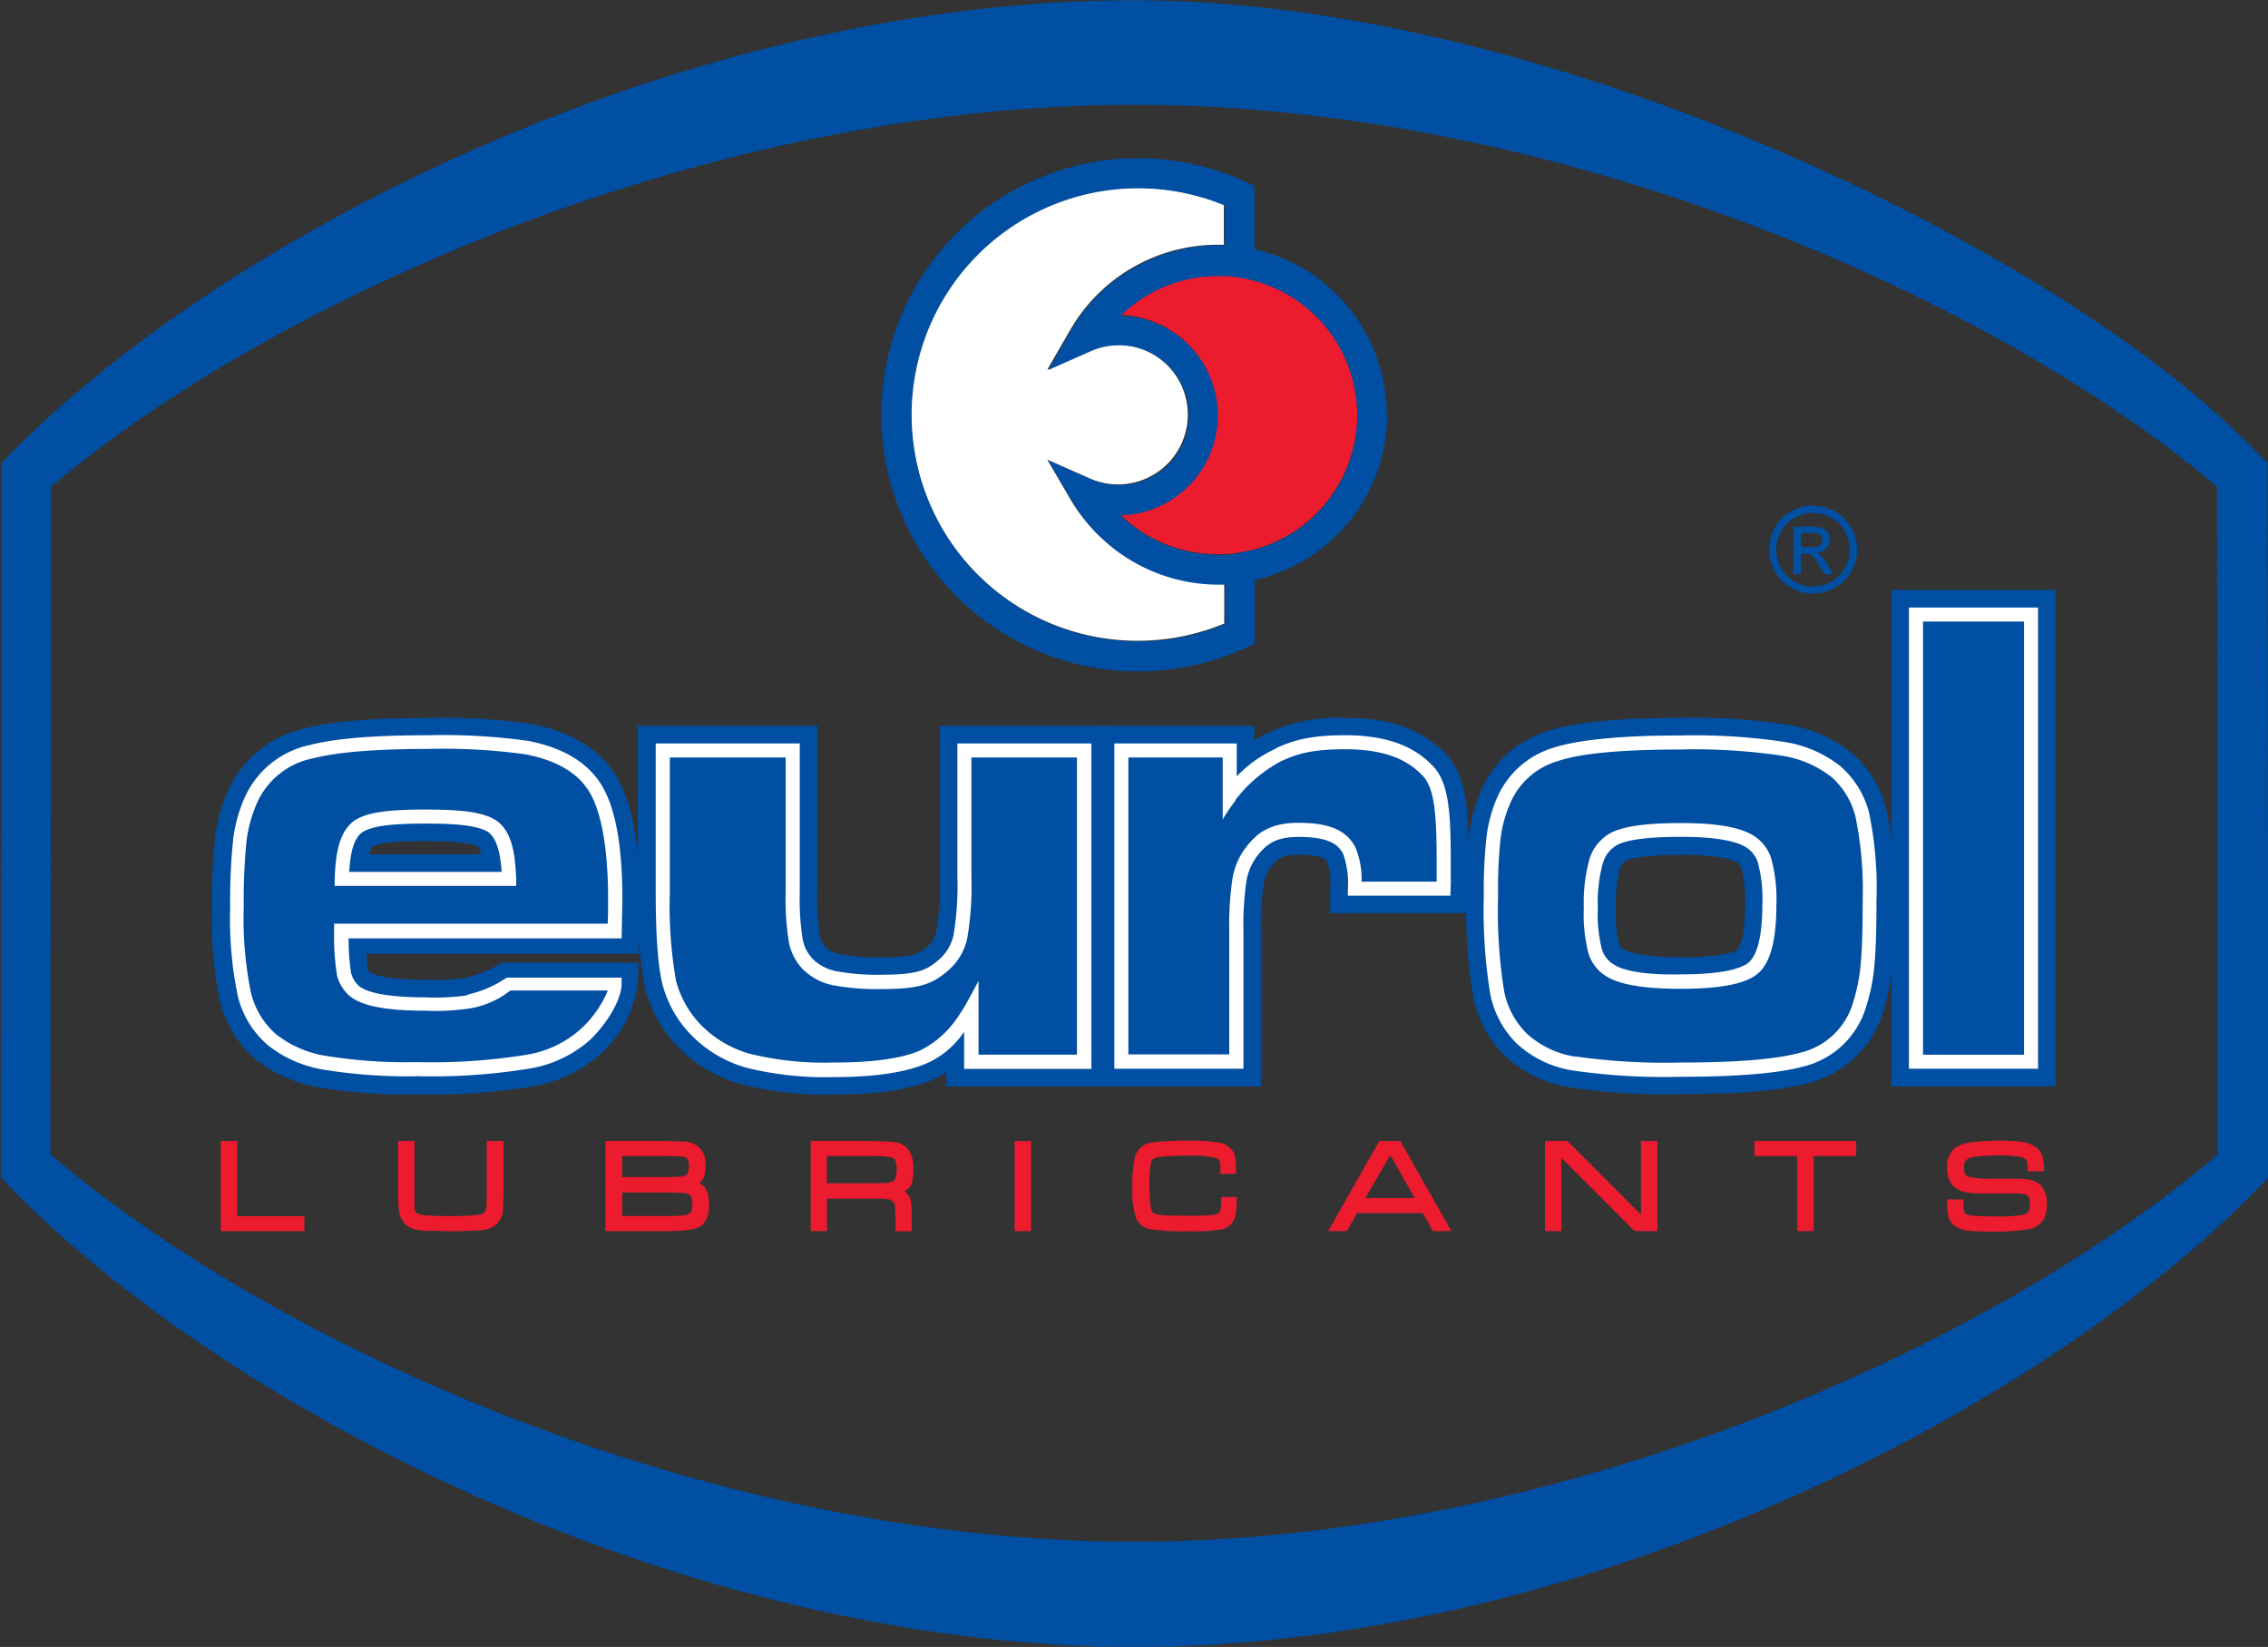
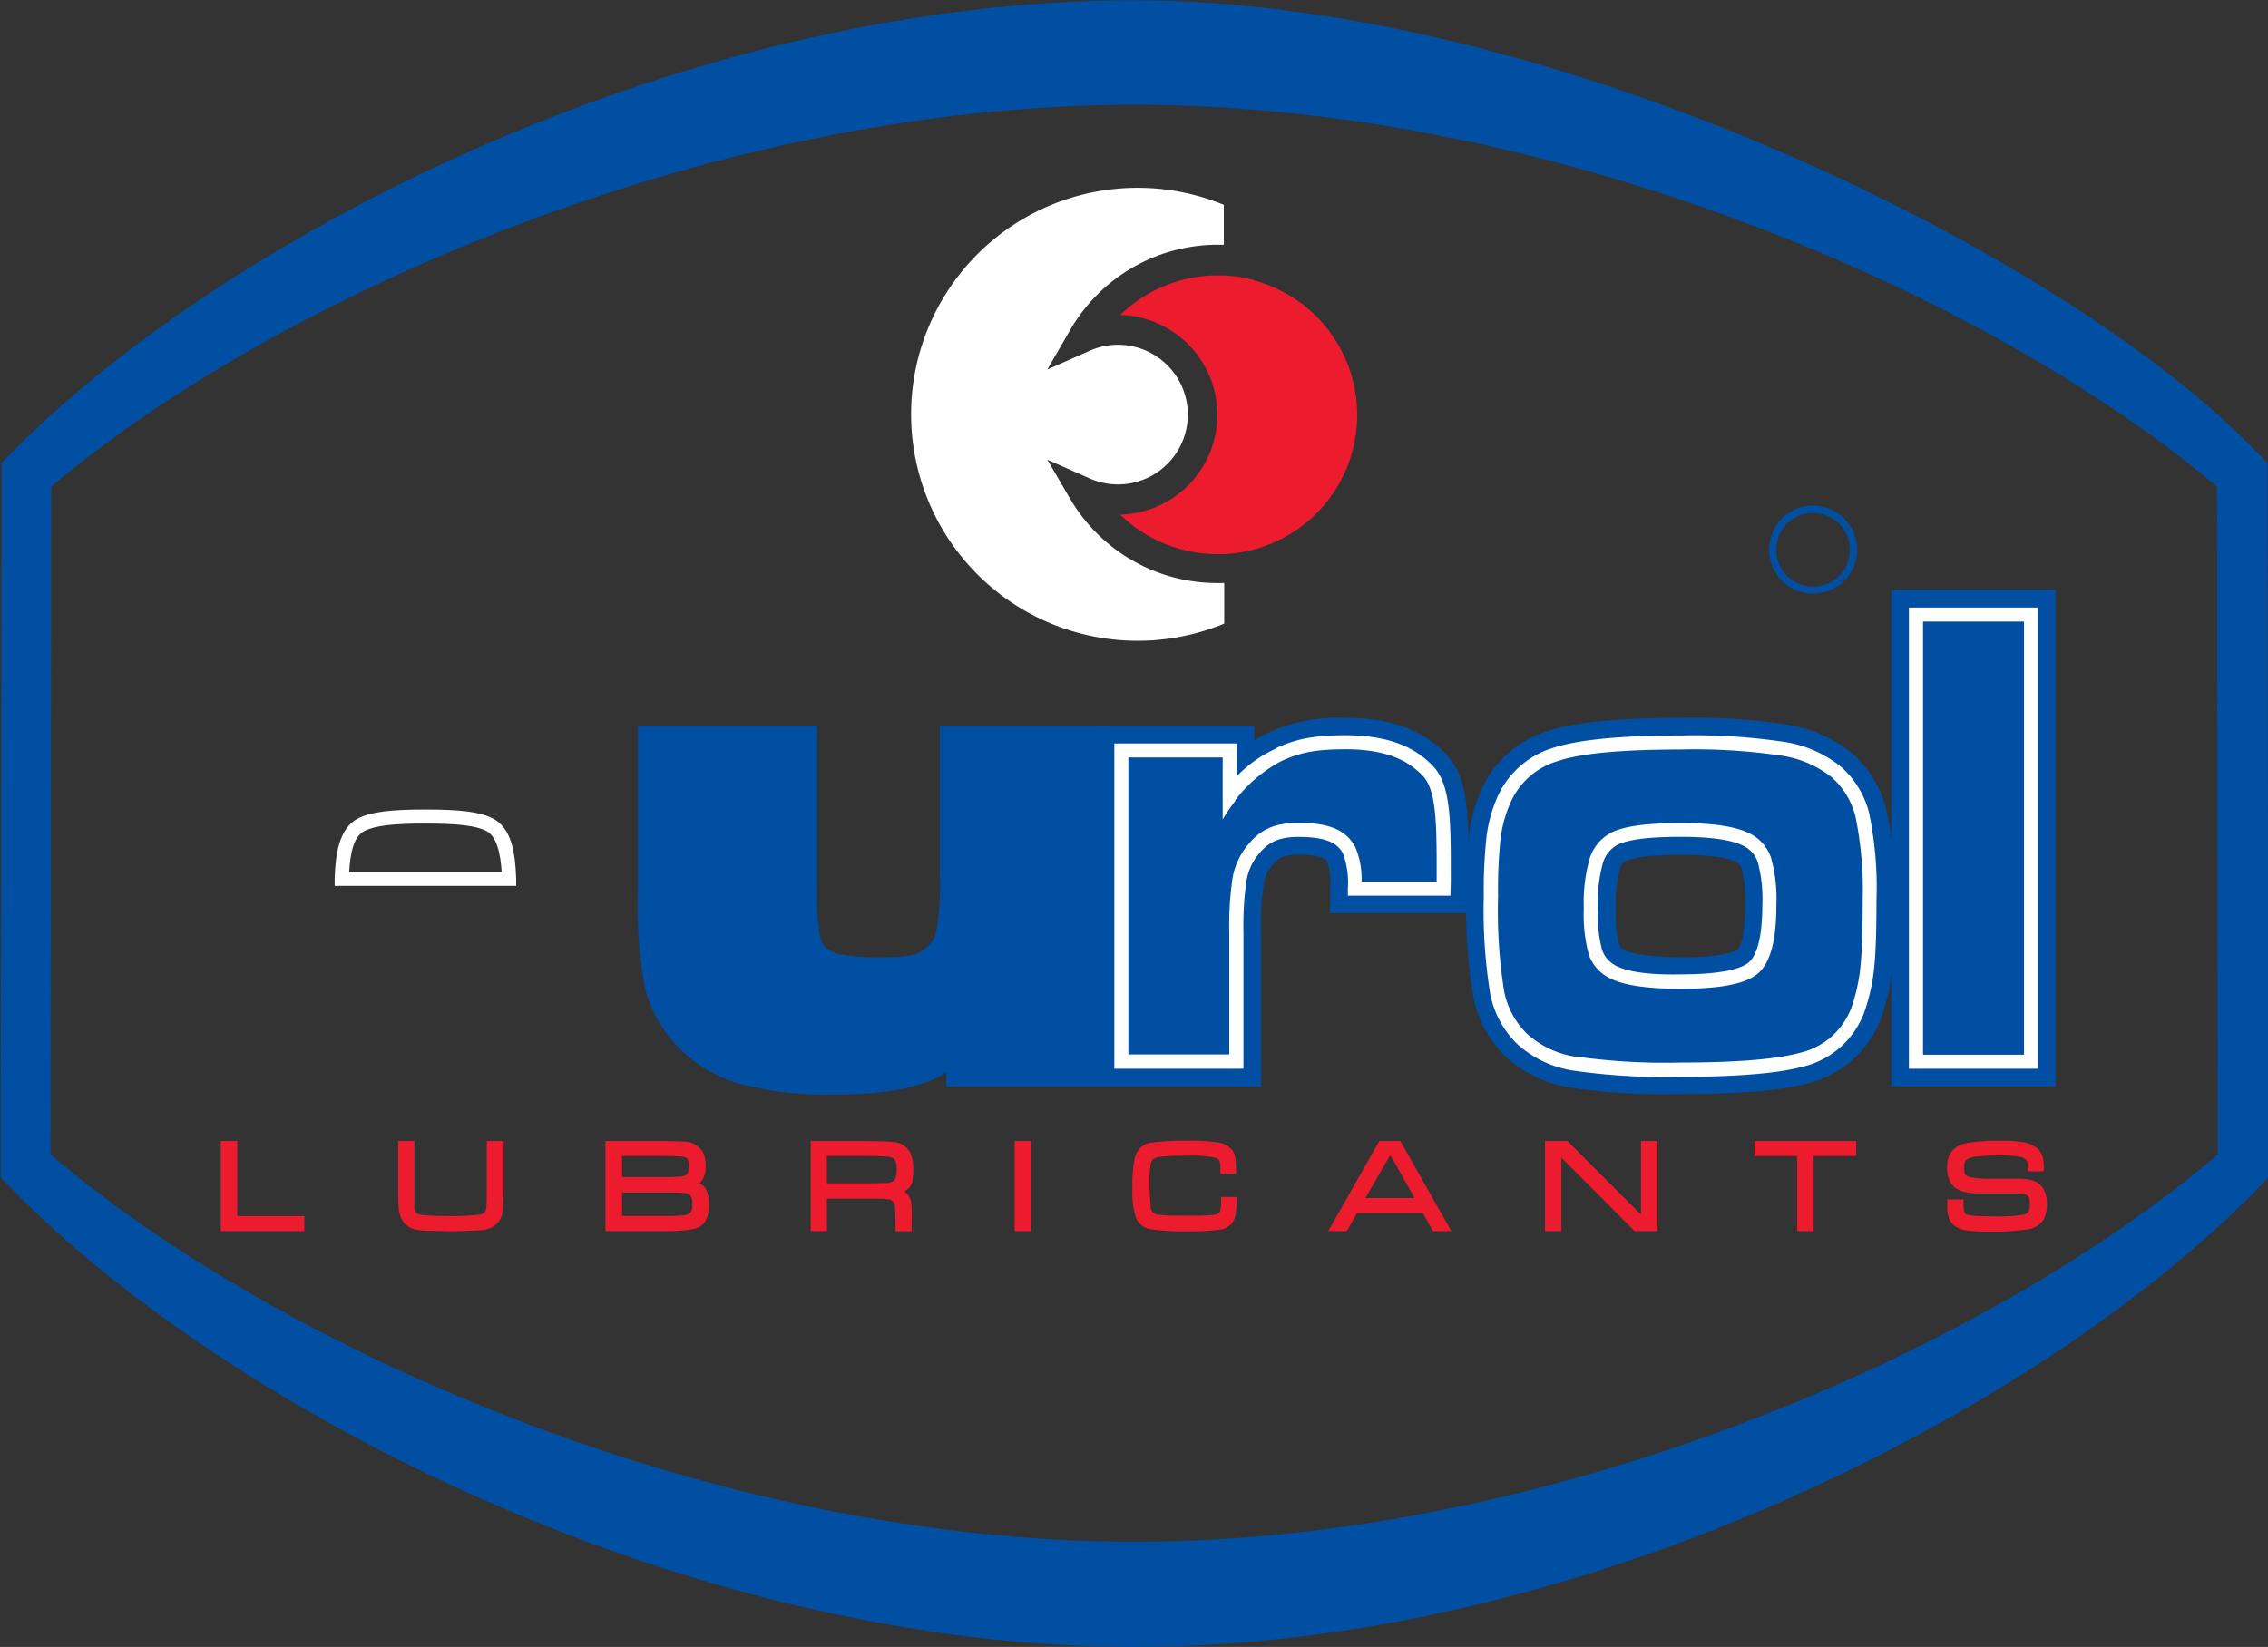
<svg xmlns="http://www.w3.org/2000/svg" viewBox="0 0 279.61 203.1">
  <rect x="0" y="0" width="279.61" height="203.1" fill="#333333" stroke="none" />
  <title>eurol</title>
  <path d="M552,294.44l-.08-72.56v-7.75c-1.64-1.73-3.37-3.42-5.17-5.08-25.12-23.17-85-52-134.52-52h0c-52.58,0-106.33,26-134.52,52-1.79,1.66-3.52,3.35-5.17,5.08v7.75l-.08,72.56v7.78c1.71,1.82,3.52,3.61,5.4,5.35,28.21,26.21,81.88,52.54,134.38,52.55h0c52.5,0,106.18-26.34,134.38-52.55,1.88-1.74,3.69-3.53,5.41-5.35ZM412.18,169.94c52.45,0,106,23.84,133.51,47.09l.09,82.35c-27.52,23.55-81.09,47.76-133.6,47.77h0c-52.51,0-106.08-24.22-133.6-47.77l.09-82.35c27.54-23.25,81.06-47.07,133.51-47.09Z" transform="translate(-272.36 -157.02)" style="fill:#004fa3" />
  <polygon points="65.43 89.26 65.43 89.26 65.43 89.26 65.43 89.26" style="fill:#004fa3" />
  <path d="M406,246.53H388.23V265a33.48,33.48,0,0,1-.42,6.8,3.32,3.32,0,0,1-1.05,1.89c-1,.89-1.58,1.38-5.52,1.38a25,25,0,0,1-5.34-.38,3.52,3.52,0,0,1-1.73-.85,2.68,2.68,0,0,1-.73-1.41,28.67,28.67,0,0,1-.32-5.34V246.53H351v20.58a55,55,0,0,0,.89,11.81,16.17,16.17,0,0,0,4.14,7.29,17.51,17.51,0,0,0,7.79,4.54A41.87,41.87,0,0,0,375.14,292c5.22,0,9.16-.57,12-1.75a13.54,13.54,0,0,0,1.89-1V291h20V246.53Z" transform="translate(-272.36 -157.02)" style="fill:#004fa3" />
  <path d="M450.54,249.92c-3-3-6.85-4.37-12.26-4.37a20.7,20.7,0,0,0-9.53,1.82c-.5.23-1.1.54-1.76.92v-1.76H407.58V291h20.24V272a35,35,0,0,1,.33-5.89A4.8,4.8,0,0,1,429,264c.83-1.1,1.41-1.58,3.45-1.58,3.07,0,3.43.67,3.57.93a9,9,0,0,1,.33,3.28v3h16.91l.11-3.77.05-1.83C453.43,257.11,453.29,252.71,450.54,249.92Z" transform="translate(-272.36 -157.02)" style="fill:#004fa3" />
  <polygon points="250.4 72.75 233.18 72.75 233.18 133.97 253.43 133.97 253.43 72.75 250.4 72.75" style="fill:#004fa3" />
  <polygon points="228.19 92.77 228.19 92.78 228.2 92.78 228.19 92.77" style="fill:#004fa3" />
  <path d="M504.87,256.71a13.36,13.36,0,0,0-4.32-6.92,16.93,16.93,0,0,0-7.91-3.42,76.1,76.1,0,0,0-13.14-.82c-7.7,0-13.06.55-16.39,1.65a13,13,0,0,0-8.15,7.31,19.49,19.49,0,0,0-1.48,5.39,63,63,0,0,0-.35,7.61A65.42,65.42,0,0,0,454,280a14,14,0,0,0,3.91,7.26,15.3,15.3,0,0,0,7.89,3.85,79.56,79.56,0,0,0,13.78.83c7.26,0,12.4-.43,15.7-1.34a12.92,12.92,0,0,0,9.26-8.84,25.63,25.63,0,0,0,1.08-5.45c.18-1.85.27-4.56.27-8.32a47.35,47.35,0,0,0-1-11.31m-25.29,18.38c-4.84,0-6.53-.63-7-.9a1.2,1.2,0,0,1-.64-.74,15.5,15.5,0,0,1-.39-4.42,16.54,16.54,0,0,1,.49-4.8c.26-.79.6-1,.74-1,.34-.18,1.84-.76,6.86-.76,4.33,0,6.05.54,6.7.86a1.34,1.34,0,0,1,.71.83,15.32,15.32,0,0,1,.44,4.54c0,4.56-.89,5.46-.91,5.47S485.33,275.09,479.58,275.09Z" transform="translate(-272.36 -157.02)" style="fill:#004fa3" />
-   <path d="M333.56,276.14a16.31,16.31,0,0,1-3.94,1.5,28.84,28.84,0,0,1-4.86.2c-5.56,0-6.72-.86-6.77-.89a1,1,0,0,1-.31-.52h0c-.05-.21-.1-1-.15-1.77h33.55l.13-6.65c0-7-.9-11.9-2.76-15.07-2-3.46-5.62-5.7-10.67-6.65a75.88,75.88,0,0,0-12.69-.73c-6.85,0-11.8.42-15.14,1.29a13.58,13.58,0,0,0-9.48,7.66,20.93,20.93,0,0,0-1.6,5.82,74.86,74.86,0,0,0-.38,8.62,48.56,48.56,0,0,0,1,11.57,13.72,13.72,0,0,0,4.39,7.14,17.09,17.09,0,0,0,7.73,3.45,64.25,64.25,0,0,0,12.14.87A75.59,75.59,0,0,0,338,291a17,17,0,0,0,8.54-4.12,14.08,14.08,0,0,0,4.51-9.26v-1.88l-16.84,0-.7.4m-15.28-14.72c1.21-.61,4.3-.67,6.52-.67s5.31.06,6.52.67c.07.05.24.27.42.95H317.87A1.89,1.89,0,0,1,318.28,261.42Z" transform="translate(-272.36 -157.02)" style="fill:#004fa3" />
  <path d="M522.75,231.94H507.7v56.88h15.92V231.94h-.87m-.86,1.73v53.42H509.44V233.67Z" transform="translate(-272.36 -157.02)" style="fill:#fff" />
  <path d="M479.5,247.72c-7.36,0-12.65.53-15.71,1.54a11,11,0,0,0-6.86,6.13,17.43,17.43,0,0,0-1.3,4.79,60.44,60.44,0,0,0-.34,7.33,64.5,64.5,0,0,0,.79,12.07,11.8,11.8,0,0,0,3.29,6.15,13.23,13.23,0,0,0,6.8,3.29,78.15,78.15,0,0,0,13.37.79c7,0,12.06-.43,15.13-1.26a10.72,10.72,0,0,0,7.77-7.43,23.3,23.3,0,0,0,1-5c.18-1.77.26-4.42.26-8.1a44.9,44.9,0,0,0-.91-10.75,11.23,11.23,0,0,0-3.61-5.82,14.8,14.8,0,0,0-6.92-2.95,74.65,74.65,0,0,0-12.74-.78m-13,39.6a11.5,11.5,0,0,1-5.93-2.84,10.05,10.05,0,0,1-2.8-5.27,62.82,62.82,0,0,1-.74-11.7,59.9,59.9,0,0,1,.31-7.11,15.64,15.64,0,0,1,1.18-4.3,9.15,9.15,0,0,1,5.81-5.2c2.89-1,8-1.44,15.17-1.45a73.26,73.26,0,0,1,12.43.75,13.2,13.2,0,0,1,6.11,2.57h0a9.51,9.51,0,0,1,3.06,5A44.76,44.76,0,0,1,502,268c0,3.63-.08,6.22-.25,7.93a21.42,21.42,0,0,1-.91,4.64,8.92,8.92,0,0,1-6.58,6.28c-2.92.8-7.86,1.2-14.67,1.2a78.31,78.31,0,0,1-13-.75m32.66-35.87Z" transform="translate(-272.36 -157.02)" style="fill:#fff" />
  <path d="M470.94,259.74a5.41,5.41,0,0,0-2.63,3.26,19.93,19.93,0,0,0-.69,6,19.14,19.14,0,0,0,.59,5.65,5.08,5.08,0,0,0,2.49,2.94c1.7.92,4.6,1.37,8.88,1.37,4.93,0,8.05-.62,9.53-1.91h0c1.52-1.32,2.25-4.08,2.25-8.42a19,19,0,0,0-.66-5.83,5.19,5.19,0,0,0-2.64-3c-1.72-.86-4.48-1.28-8.45-1.28-4.29,0-7.12.4-8.67,1.21m.58,16.35a3.36,3.36,0,0,1-1.67-2,17.29,17.29,0,0,1-.5-5.1,18.36,18.36,0,0,1,.61-5.48,3.75,3.75,0,0,1,1.78-2.28c1.28-.67,3.92-1,7.87-1,3.64,0,6.22.37,7.67,1.1a3.49,3.49,0,0,1,1.78,2,17.42,17.42,0,0,1,.57,5.26c0,4.69-.91,6.45-1.66,7.11s-2.87,1.49-8.39,1.49C475.65,277.26,473,276.87,471.52,276.09Z" transform="translate(-272.36 -157.02)" style="fill:#fff" />
  <path d="M429.66,249.34a15.43,15.43,0,0,0-4.83,3.42V248.7H409.74v40.12h15.92V272a38.56,38.56,0,0,1,.36-6.28,7,7,0,0,1,1.27-3.06c1.2-1.57,2.38-2.43,5.17-2.43,3.84,0,4.9,1,5.48,2.07a10.55,10.55,0,0,1,.59,4.31v.87h12.64l.05-1.66,0-1.77c0-6.41-.11-10.45-2.26-12.63-1.58-1.61-4.42-3.73-10.72-3.73-4.27,0-6.4.59-8.62,1.62m-5,6.43a17.21,17.21,0,0,1,5.71-4.86c2.06-.95,3.92-1.46,7.9-1.46,5.59,0,8,1.72,9.48,3.21,1.65,1.67,1.77,5.43,1.77,11.42,0,0,0,1.65,0,1.7h-9.26a10,10,0,0,0-.77-4.26c-1.12-2.1-3.21-3-7-3-3.48,0-5.09,1.19-6.55,3.11a8.69,8.69,0,0,0-1.6,3.8,39.69,39.69,0,0,0-.39,6.59v15.06H411.47V250.43H423.1v7.65A19.42,19.42,0,0,1,424.67,255.77Z" transform="translate(-272.36 -157.02)" style="fill:#fff" />
-   <path d="M406,248.7H390.39V265a37.56,37.56,0,0,1-.47,7.3,5.52,5.52,0,0,1-1.73,3c-1.41,1.22-2.42,1.92-6.95,1.92a28.19,28.19,0,0,1-5.83-.44,5.71,5.71,0,0,1-2.76-1.41,4.89,4.89,0,0,1-1.33-2.5,31.77,31.77,0,0,1-.36-5.8V248.7H353.2v18.41c0,5.34.27,9,.83,11.29a13.93,13.93,0,0,0,3.6,6.31,15.27,15.27,0,0,0,6.81,4,40.6,40.6,0,0,0,10.7,1.14c4.87,0,8.64-.54,11.21-1.59a10.78,10.78,0,0,0,4.87-4v4.58h15.69V248.7H406m-.87,1.73v36.65H393V278s-1.31,2.45-1.78,3.24c-.23.37-.5.8-.81,1.25a12,12,0,0,1-4.67,4.1c-2.36,1-5.91,1.46-10.55,1.46A38.84,38.84,0,0,1,364.92,287a13.54,13.54,0,0,1-6.05-3.49,12.29,12.29,0,0,1-3.16-5.53,52.46,52.46,0,0,1-.77-10.87V250.43h14.28v16.68a32.48,32.48,0,0,0,.41,6.17,6.59,6.59,0,0,0,1.81,3.37,7.41,7.41,0,0,0,3.57,1.86,29.83,29.83,0,0,0,6.23.48c4.65,0,6.19-.69,8.09-2.35a7.24,7.24,0,0,0,2.28-3.92,38.11,38.11,0,0,0,.51-7.7V250.43Z" transform="translate(-272.36 -157.02)" style="fill:#fff" />
-   <path d="M330,279.76a27.42,27.42,0,0,1-5.22.25c-5.33,0-7.36-.75-8.14-1.38a3.19,3.19,0,0,1-1-1.65,26.28,26.28,0,0,1-.3-4.24H349l.09-4.74c0-6.57-.81-11.14-2.47-14s-4.79-4.8-9.2-5.62a75.16,75.16,0,0,0-12.29-.69c-6.66,0-11.44.39-14.6,1.21a11.38,11.38,0,0,0-8,6.46,18.12,18.12,0,0,0-1.43,5.22,72,72,0,0,0-.36,8.33,46.1,46.1,0,0,0,.95,11,11.55,11.55,0,0,0,3.69,6,14.92,14.92,0,0,0,6.76,3,63.39,63.39,0,0,0,11.71.83,74.71,74.71,0,0,0,13.83-.95,14.86,14.86,0,0,0,7.47-3.57c2.05-2,3.76-4.81,3.84-6.74l0-.9H334.84a14.06,14.06,0,0,1-4.86,2.1m5.32-.51h12a13.44,13.44,0,0,1-3.4,4.8,13.14,13.14,0,0,1-6.62,3.12,72.9,72.9,0,0,1-13.48.91,61.55,61.55,0,0,1-11.36-.79,13.22,13.22,0,0,1-6-2.61,9.88,9.88,0,0,1-3.14-5.16,45.54,45.54,0,0,1-.89-10.57,73.43,73.43,0,0,1,.34-8.11,16.83,16.83,0,0,1,1.3-4.73,9.6,9.6,0,0,1,6.89-5.49c3-.77,7.75-1.16,14.17-1.16a73.87,73.87,0,0,1,12,.66h0c3.89.73,6.59,2.34,8,4.79s2.22,6.93,2.22,13.1c0,0,0,2-.05,3H313.55v.87a30.94,30.94,0,0,0,.37,5.55,4.92,4.92,0,0,0,1.59,2.53c1.48,1.2,4.5,1.78,9.25,1.78a29.09,29.09,0,0,0,5.52-.28,11,11,0,0,0,5-2.21m2.08-30.84Z" transform="translate(-272.36 -157.02)" style="fill:#fff" />
  <path d="M316.53,257.93c-2.38,1.2-2.81,4.43-2.91,7.45l0,.89H336l0-.9c-.12-3.16-.55-6.25-2.91-7.43-1.57-.79-3.89-1.09-8.28-1.09s-6.71.3-8.27,1.08m.77,1.56c1.29-.65,3.46-.91,7.5-.91s6.21.26,7.5.91,1.76,2.83,1.9,5.05H315.41C315.54,262.32,315.92,260.18,317.3,259.49Z" transform="translate(-272.36 -157.02)" style="fill:#fff" />
  <path d="M500.54,222.07a5,5,0,0,0-2-2,5.59,5.59,0,0,0-2.68-.7,5.52,5.52,0,0,0-2.67.7,5.06,5.06,0,0,0-2,2,5.59,5.59,0,0,0-.73,2.73,5.46,5.46,0,0,0,.72,2.7,5.07,5.07,0,0,0,2,2,5.46,5.46,0,0,0,5.42,0,5.07,5.07,0,0,0,2-2,5.46,5.46,0,0,0,.72-2.7,5.59,5.59,0,0,0-.73-2.73h0m-.77,5a4.24,4.24,0,0,1-1.68,1.68,4.47,4.47,0,0,1-4.51,0,4.27,4.27,0,0,1-1.69-1.68,4.68,4.68,0,0,1-.6-2.25,4.63,4.63,0,0,1,.61-2.27,4.23,4.23,0,0,1,1.7-1.68,4.51,4.51,0,0,1,4.46,0,4.17,4.17,0,0,1,1.7,1.68,4.62,4.62,0,0,1,.6,2.27,4.56,4.56,0,0,1-.59,2.25Z" transform="translate(-272.36 -157.02)" style="fill:#004fa3" />
-   <path d="M496.78,225.5a1.59,1.59,0,0,0-.5-.31,1.84,1.84,0,0,0,1.22-.53,1.59,1.59,0,0,0,.46-1.12,1.47,1.47,0,0,0-.28-.86,1.36,1.36,0,0,0-.73-.56,4.85,4.85,0,0,0-1.49-.16h-2v5.85h.95v-2.49h.55a1.23,1.23,0,0,1,.76.2,4.92,4.92,0,0,1,1,1.36l.52.93h1.15l-.71-1.15a7,7,0,0,0-.87-1.16h0m-1.24-1h-1.15v-1.76h1.07a2.91,2.91,0,0,1,1,.1.82.82,0,0,1,.4.3.8.8,0,0,1,.15.47.77.77,0,0,1-.31.65,1.84,1.84,0,0,1-1.11.24Z" transform="translate(-272.36 -157.02)" style="fill:#004fa3" />
  <path d="M404.37,218.66l-2.89-4.95,5.24,2.32a8.61,8.61,0,1,0,0-15.76l-5.24,2.32,2.89-5a21,21,0,0,1,18.06-10.39l.81,0v-4.92a27.93,27.93,0,1,0,.05,51.64v-5l-.86,0A21,21,0,0,1,404.37,218.66Z" transform="translate(-272.36 -157.02)" style="fill:#fff" />
  <path d="M427,191.58a16,16,0,0,0-1.85-.41c-.61-.09-1.23-.15-1.86-.19l-.82,0a17.22,17.22,0,0,0-12,4.88,12.32,12.32,0,0,1,0,24.63,17.25,17.25,0,0,0,12,4.87l.85,0a16.27,16.27,0,0,0,1.86-.2,16.62,16.62,0,0,0,1.86-.4,17.18,17.18,0,0,0,0-33.14Z" transform="translate(-272.36 -157.02)" style="fill:#ed1b2e" />
-   <path d="M443.33,208.15A20.94,20.94,0,0,0,427,187.75v-7.81l-1.07-.5a31.65,31.65,0,1,0,.05,57.45l1.08-.5v-7.85a20.93,20.93,0,0,0,16.33-20.39m-20,25.84a27.94,27.94,0,1,1-.05-51.64v4.92l-.81,0a21,21,0,0,0-18.06,10.39l-2.89,5,5.24-2.32a8.62,8.62,0,1,1,0,15.76l-5.24-2.32,2.89,4.95a21,21,0,0,0,18.06,10.39l.86,0v5m1.85-8.87a16.27,16.27,0,0,1-1.86.2l-.85,0a17.25,17.25,0,0,1-12-4.87,12.32,12.32,0,0,0,0-24.63,17.22,17.22,0,0,1,12-4.88l.82,0c.63,0,1.25.1,1.86.19a16,16,0,0,1,1.85.41,17.18,17.18,0,0,1,0,33.14A16.62,16.62,0,0,1,425.14,225.12Z" transform="translate(-272.36 -157.02)" style="fill:#004fa3" />
  <path d="M356.19,303.3a1.88,1.88,0,0,0,.68-.17c.26-.15.43-.46.43-1.11s-.14-1-.28-1.06a1.14,1.14,0,0,0-.5-.18c-.23,0-1-.06-2.21-.08h-5.25v2.65h5.25C355.24,303.35,355.87,303.33,356.19,303.3Z" transform="translate(-272.36 -157.02)" style="fill:none" />
  <path d="M382.51,302.66c.2-.11.4-.59.4-1.48s-.18-1.17-.37-1.29a1.89,1.89,0,0,0-.86-.24c-.44,0-1.3-.07-2.56-.07H374.3V303h4.82c1.36,0,2.24,0,2.59-.05A2,2,0,0,0,382.51,302.66Z" transform="translate(-272.36 -157.02)" style="fill:none" />
  <path d="M357.72,305.52c0-.68-.16-1-.33-1.15a1.1,1.1,0,0,0-.58-.21c-.24,0-1.09-.06-2.5-.08h-5.25V307h5.25a19.8,19.8,0,0,0,2.28-.08,1.66,1.66,0,0,0,.83-.28C357.57,306.51,357.72,306.16,357.72,305.52Z" transform="translate(-272.36 -157.02)" style="fill:none" />
  <polygon points="171.25 142.56 168.29 147.75 174.36 147.75 171.45 142.56 171.25 142.56" style="fill:none" />
  <polygon points="29.25 149.97 29.25 140.71 27.22 140.71 27.22 141.02 27.22 151.82 37.52 151.82 37.52 149.97 29.25 149.97" style="fill:#ed1b2e" />
  <path d="M332.37,297.73v5.46c0,1.34,0,2.21-.05,2.59a1.24,1.24,0,0,1-.22.75,1.18,1.18,0,0,1-.7.29,28.9,28.9,0,0,1-3.82.16,29.89,29.89,0,0,1-3.11-.12,1.39,1.39,0,0,1-.77-.28,1.06,1.06,0,0,1-.25-.67c0-.28,0-1.2,0-2.72v-5.46h-2v5.46c0,1.5,0,2.45.08,2.9a3.32,3.32,0,0,0,.32,1.22,2.47,2.47,0,0,0,1.73,1.33,8,8,0,0,0,1.2.16c.36,0,1.41,0,3.18.07,2-.05,3.29-.1,3.83-.16a3.44,3.44,0,0,0,1.43-.45,2.69,2.69,0,0,0,1.16-2.14c0-.56.06-1.52.07-2.92v-5.47Z" transform="translate(-272.36 -157.02)" style="fill:#ed1b2e" />
  <path d="M359.33,303.56a1.92,1.92,0,0,0-.77-.63,1.83,1.83,0,0,0,.47-.53,3.43,3.43,0,0,0,.32-1.67,3.35,3.35,0,0,0-.33-1.61,2.68,2.68,0,0,0-2.3-1.32c-.34,0-1.13-.05-2.41-.07H347v11.11h7.27c.89,0,1.63,0,2.22-.07a9,9,0,0,0,1.6-.25,2.29,2.29,0,0,0,1-.59,3.4,3.4,0,0,0,.67-2.39A3.59,3.59,0,0,0,359.33,303.56Zm-10.27.52h5.25c1.41,0,2.26.05,2.5.08a1.1,1.1,0,0,1,.58.21c.17.11.33.47.33,1.15s-.15,1-.3,1.1a1.66,1.66,0,0,1-.83.28,19.8,19.8,0,0,1-2.28.08h-5.25Zm0-4.5h5.25c1.22,0,2,.05,2.21.08a1,1,0,0,1,.5.19c.14.09.29.43.28,1s-.17,1-.43,1.11a1.69,1.69,0,0,1-.68.17c-.32,0-.95.05-1.88.05h-5.25Z" transform="translate(-272.36 -157.02)" style="fill:#ed1b2e" />
  <path d="M384.85,302.65a7,7,0,0,0,.11-1.45,4.59,4.59,0,0,0-.36-2,2.49,2.49,0,0,0-2-1.34c-.53-.07-1.65-.11-3.43-.13h-6.86v11.11h2v-4h4.82l2.06,0a6.22,6.22,0,0,1,.66.07.94.94,0,0,1,.86.9c0,.29.05.88.05,1.73v1.32h2V307a10.92,10.92,0,0,0-.09-1.82,1.79,1.79,0,0,0-.83-1.22,2.34,2.34,0,0,0,.58-.44A1.93,1.93,0,0,0,384.85,302.65Zm-1.94-1.47c0,.89-.2,1.37-.4,1.48a2,2,0,0,1-.8.24c-.35,0-1.23.05-2.59.05H374.3v-3.37h4.82c1.26,0,2.12,0,2.56.07a1.89,1.89,0,0,1,.86.24C382.73,300,382.91,300.42,382.91,301.18Z" transform="translate(-272.36 -157.02)" style="fill:#ed1b2e" />
  <polygon points="125.09 140.71 125.09 141.02 125.09 151.82 127.11 151.82 127.11 140.71 125.09 140.71" style="fill:#ed1b2e" />
  <path d="M422.9,304.63v.3a6.76,6.76,0,0,1-.11,1.43.52.52,0,0,1-.25.31,2.25,2.25,0,0,1-.76.19c-.17,0-.64.05-1.36.08s-1.32,0-1.76,0c-1.47,0-2.6,0-3.37-.12a1.35,1.35,0,0,1-.78-.25,1.09,1.09,0,0,1-.29-.69c0-.24-.07-.71-.1-1.38s-.06-1.23-.06-1.65a12,12,0,0,1,.14-2.08,1.45,1.45,0,0,1,.33-.83,2.69,2.69,0,0,1,1.19-.29c.67-.07,1.7-.11,3.07-.11a12.94,12.94,0,0,1,3.51.29.73.73,0,0,1,.4.33,2.7,2.7,0,0,1,.12.94c0,.07,0,.19,0,.37v.31h1.92v-.32a9.75,9.75,0,0,0-.14-1.91,1.92,1.92,0,0,0-.64-1,2.53,2.53,0,0,0-1.15-.59,20.59,20.59,0,0,0-4-.27,32,32,0,0,0-4.37.22,2.41,2.41,0,0,0-2.15,1.79,15.61,15.61,0,0,0-.32,3.74,11,11,0,0,0,.43,3.74,2.34,2.34,0,0,0,1.81,1.43,29.77,29.77,0,0,0,4.81.25,22.42,22.42,0,0,0,3.84-.22,2.13,2.13,0,0,0,1.8-1.68,14.68,14.68,0,0,0,.18-2v-.32Z" transform="translate(-272.36 -157.02)" style="fill:#ed1b2e" />
  <polygon points="174.89 148.07 174.89 148.07 174.89 148.07 174.89 148.07" style="fill:#ed1b2e" />
  <polygon points="174.89 148.07 174.89 148.07 174.89 148.07 174.89 148.07" style="fill:#ed1b2e" />
  <path d="M445,297.73h-2.59l-6.3,11.11h2.3l1.25-2.22h8.12l1.24,2.22h2.27Zm2.29,7.35Zm-3.45-5.5,2.92,5.19h-6.07l3-5.19Z" transform="translate(-272.36 -157.02)" style="fill:#ed1b2e" />
  <polygon points="202.31 140.71 202.31 149.79 193.24 140.71 190.47 140.71 190.47 141.02 190.47 151.82 192.49 151.82 192.49 142.78 201.52 151.82 204.33 151.82 204.33 140.71 202.31 140.71" style="fill:#ed1b2e" />
  <polygon points="216.3 140.71 216.3 141.02 216.3 142.56 221.57 142.56 221.57 151.82 223.59 151.82 223.59 142.56 228.84 142.56 228.84 140.71 216.3 140.71" style="fill:#ed1b2e" />
  <path d="M524.16,303.44a2.29,2.29,0,0,0-1.14-.82,5.92,5.92,0,0,0-1.83-.24h-3.42a11.16,11.16,0,0,1-2.66-.23.8.8,0,0,1-.48-.31,2,2,0,0,1-.13-.86,1.26,1.26,0,0,1,.25-.9,2.36,2.36,0,0,1,1.2-.42,23.57,23.57,0,0,1,3-.15,12.5,12.5,0,0,1,2.4.17,1.35,1.35,0,0,1,.87.44,2,2,0,0,1,.12.87v.47h2v-.31a5.77,5.77,0,0,0-.19-1.59,2.2,2.2,0,0,0-.71-1,3.67,3.67,0,0,0-1.65-.69,16.93,16.93,0,0,0-2.8-.18,27.17,27.17,0,0,0-3.34.17,7,7,0,0,0-1.38.27,3.17,3.17,0,0,0-.95.53,2.81,2.81,0,0,0-.9,2.3,3.37,3.37,0,0,0,.56,2.11,2.76,2.76,0,0,0,1.36.88,7.82,7.82,0,0,0,2.18.25c2.59,0,4.12,0,4.58,0a3.51,3.51,0,0,1,1,.15.62.62,0,0,1,.38.32,2.15,2.15,0,0,1,.13.88c0,.83-.24,1.13-.76,1.26a17.42,17.42,0,0,1-3.3.22q-1.61,0-2.55-.06a4.67,4.67,0,0,1-1.14-.17.51.51,0,0,1-.32-.28,4.19,4.19,0,0,1-.11-1.08v0a1.41,1.41,0,0,1,0-.18v-.32h-2v.31c0,.28,0,.43,0,.47a4.37,4.37,0,0,0,.25,1.65,2.14,2.14,0,0,0,.94,1,3.84,3.84,0,0,0,1.43.42,23,23,0,0,0,2.6.11,27.83,27.83,0,0,0,4.63-.27,2.81,2.81,0,0,0,2-1.17,3.88,3.88,0,0,0,.43-2A3.39,3.39,0,0,0,524.16,303.44Z" transform="translate(-272.36 -157.02)" style="fill:#ed1b2e" />
</svg>